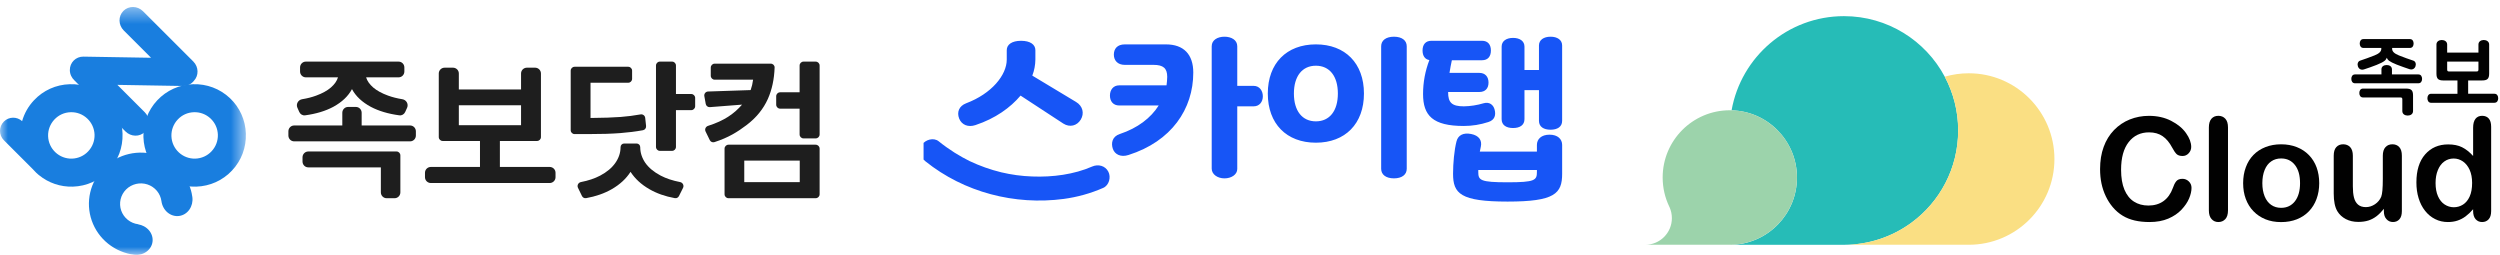
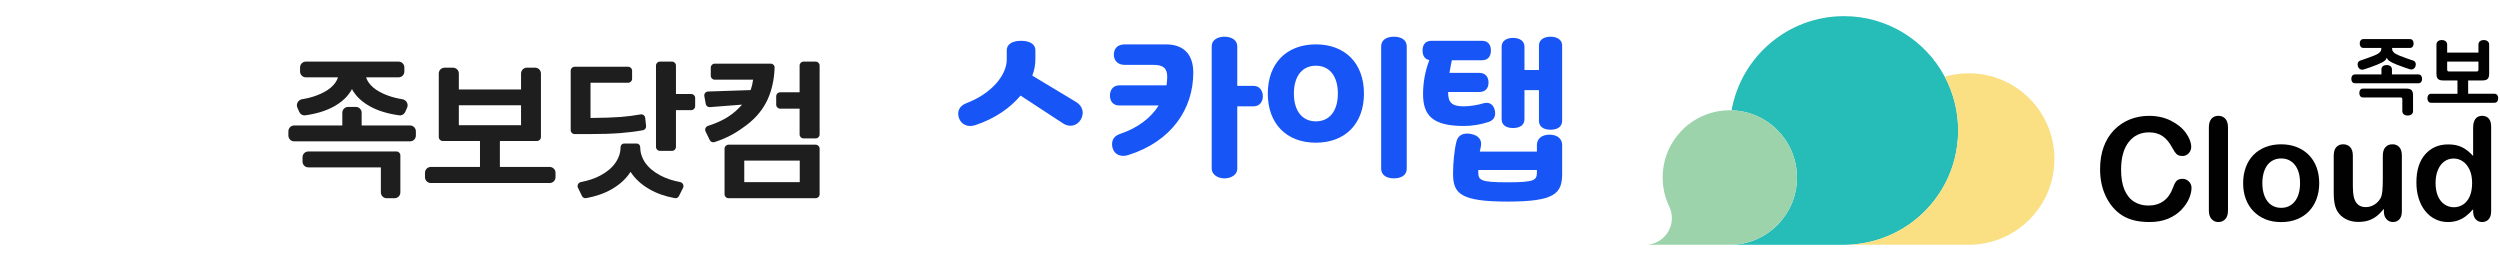
<svg xmlns="http://www.w3.org/2000/svg" width="157" height="16" viewBox="0 0 157 16" fill="none">
  <mask id="mask0_41914_837" style="mask-type:luminance" maskUnits="userSpaceOnUse" x="0" y="0" width="16" height="17">
-     <path d="M15.442 0.439H0V16.01H15.442V0.439Z" fill="white" />
-   </mask>
+     </mask>
  <g mask="url(#mask0_41914_837)">
    <path d="M15.441 8.401C15.415 7.539 15.056 6.742 14.431 6.155C13.804 5.569 12.985 5.261 12.123 5.289C11.261 5.314 10.463 5.674 9.875 6.3C9.289 6.926 8.98 7.746 9.007 8.608C9.034 9.466 9.395 10.262 10.021 10.851C10.65 11.44 11.467 11.748 12.324 11.721C13.188 11.693 13.986 11.333 14.573 10.707C15.161 10.082 15.468 9.262 15.44 8.4L15.441 8.401H15.441ZM12.27 9.962C11.465 9.987 10.791 9.355 10.765 8.55C10.754 8.161 10.895 7.791 11.161 7.506C11.428 7.22 11.789 7.058 12.178 7.047C12.566 7.034 12.937 7.174 13.222 7.441C13.506 7.708 13.669 8.068 13.682 8.458C13.693 8.846 13.553 9.217 13.286 9.501C13.021 9.785 12.658 9.948 12.269 9.962L12.27 9.962Z" fill="#197EDF" />
    <path d="M12.14 3.863L8.98 0.705C8.635 0.359 8.084 0.35 7.75 0.684C7.417 1.017 7.426 1.568 7.771 1.913L9.487 3.628L5.241 3.556C4.761 3.548 4.378 3.93 4.386 4.41C4.39 4.663 4.503 4.892 4.678 5.053L7.879 8.254C8.225 8.6 8.775 8.609 9.109 8.275C9.443 7.942 9.434 7.391 9.088 7.046L7.372 5.33L11.495 5.4C11.769 5.405 12.012 5.281 12.168 5.085C12.494 4.751 12.483 4.206 12.14 3.863H12.14Z" fill="#197EDF" />
    <path d="M7.696 8.4L7.696 8.401C7.671 7.539 7.311 6.742 6.686 6.155C6.06 5.569 5.24 5.261 4.379 5.289C3.516 5.314 2.718 5.674 2.131 6.3C1.778 6.676 1.527 7.123 1.388 7.607C1.062 7.311 0.558 7.319 0.243 7.633C-0.081 7.957 -0.081 8.483 0.243 8.807L2.04 10.603C2.114 10.689 2.193 10.772 2.277 10.851C2.32 10.891 2.364 10.93 2.408 10.967C2.423 10.98 2.438 10.992 2.453 11.003C3.054 11.492 3.8 11.745 4.579 11.721C5.443 11.693 6.241 11.333 6.828 10.707C7.416 10.082 7.723 9.262 7.695 8.4H7.696ZM5.542 9.501C5.277 9.785 4.914 9.948 4.525 9.962C3.721 9.987 3.047 9.355 3.021 8.55C3.009 8.161 3.15 7.791 3.416 7.506C3.684 7.22 4.045 7.058 4.433 7.047C4.822 7.034 5.192 7.174 5.477 7.441C5.761 7.708 5.925 8.068 5.938 8.458C5.949 8.846 5.809 9.217 5.541 9.501L5.542 9.501Z" fill="#197EDF" />
    <path d="M12.08 12.382H12.081C12.07 12.303 12.056 12.226 12.04 12.148C12.04 12.146 12.039 12.143 12.039 12.14C12.025 12.075 12.009 12.011 11.991 11.947C11.986 11.931 11.981 11.916 11.976 11.9C11.961 11.849 11.945 11.797 11.927 11.747C11.919 11.723 11.909 11.699 11.9 11.676C11.884 11.634 11.868 11.592 11.85 11.55C11.839 11.525 11.828 11.5 11.816 11.475C11.798 11.436 11.779 11.396 11.759 11.358C11.747 11.333 11.734 11.309 11.721 11.284C11.7 11.246 11.678 11.207 11.655 11.169C11.641 11.147 11.628 11.124 11.614 11.101C11.588 11.061 11.561 11.021 11.534 10.981C11.521 10.963 11.508 10.944 11.495 10.926C11.454 10.869 11.411 10.813 11.365 10.758C10.978 10.293 10.466 9.945 9.889 9.753C9.311 9.56 8.69 9.532 8.097 9.67C7.503 9.808 6.961 10.108 6.532 10.535C6.102 10.962 5.802 11.499 5.666 12.086C5.53 12.673 5.563 13.285 5.762 13.854C5.961 14.423 6.317 14.926 6.79 15.305C6.846 15.349 6.903 15.392 6.961 15.432C6.98 15.445 7 15.458 7.019 15.471C7.059 15.498 7.099 15.524 7.139 15.548C7.163 15.562 7.187 15.576 7.21 15.589C7.248 15.611 7.286 15.632 7.325 15.652C7.35 15.665 7.376 15.678 7.401 15.691C7.44 15.71 7.48 15.728 7.519 15.745C7.545 15.757 7.57 15.768 7.596 15.778C7.639 15.796 7.681 15.812 7.724 15.827C7.748 15.836 7.771 15.845 7.795 15.853C7.849 15.871 7.903 15.887 7.958 15.902C7.971 15.906 7.985 15.911 7.998 15.915C8.063 15.932 8.129 15.947 8.195 15.961C8.198 15.961 8.202 15.962 8.205 15.962C8.269 15.975 8.334 15.985 8.399 15.994L8.398 16C8.537 16.018 8.678 16.012 8.813 15.98C8.948 15.949 9.073 15.893 9.183 15.817C9.293 15.741 9.384 15.646 9.452 15.536C9.52 15.427 9.563 15.306 9.579 15.18C9.595 15.054 9.583 14.926 9.544 14.802C9.506 14.679 9.441 14.563 9.354 14.461C9.267 14.36 9.159 14.274 9.036 14.209C8.926 14.15 8.806 14.111 8.683 14.09L8.683 14.083C8.441 14.053 8.213 13.957 8.024 13.805C7.834 13.653 7.692 13.452 7.612 13.225C7.533 12.998 7.519 12.752 7.574 12.518C7.628 12.283 7.748 12.068 7.92 11.897C8.092 11.726 8.309 11.607 8.546 11.551C8.784 11.496 9.032 11.507 9.263 11.584C9.494 11.661 9.699 11.801 9.854 11.986C10.007 12.17 10.105 12.392 10.138 12.628C10.156 12.767 10.199 12.902 10.264 13.024C10.329 13.146 10.415 13.254 10.518 13.341C10.621 13.428 10.738 13.492 10.862 13.53C10.987 13.569 11.117 13.579 11.244 13.563C11.371 13.547 11.495 13.503 11.605 13.435C11.716 13.367 11.814 13.275 11.891 13.165C11.969 13.055 12.025 12.929 12.058 12.794C12.09 12.661 12.098 12.521 12.081 12.383L12.08 12.382Z" fill="#197EDF" />
  </g>
  <path d="M48.403 3.997C48.539 3.997 48.651 4.107 48.646 4.243C48.621 4.976 48.48 5.63 48.225 6.206C47.941 6.842 47.494 7.392 46.883 7.856C46.315 8.285 45.746 8.642 44.867 8.925C44.752 8.963 44.627 8.908 44.574 8.799L44.309 8.255C44.242 8.117 44.317 7.952 44.463 7.905C45.503 7.576 46.113 7.131 46.601 6.571L44.581 6.728C44.455 6.738 44.342 6.65 44.32 6.526L44.232 6.037C44.205 5.889 44.316 5.752 44.467 5.747L47.141 5.657C47.213 5.456 47.264 5.239 47.294 5.005H44.883C44.747 5.005 44.636 4.894 44.636 4.758V4.243C44.636 4.107 44.747 3.997 44.883 3.997H48.403ZM51.472 8.445C51.472 8.581 51.361 8.692 51.224 8.692H50.462C50.325 8.692 50.215 8.581 50.215 8.445V6.824H48.992C48.856 6.824 48.745 6.713 48.745 6.577V6.042C48.745 5.906 48.856 5.796 48.992 5.796H50.215V4.116C50.215 3.98 50.325 3.869 50.462 3.869H51.224C51.361 3.869 51.472 3.98 51.472 4.116V8.445ZM51.472 12.201C51.472 12.337 51.361 12.448 51.224 12.448H45.749C45.613 12.448 45.502 12.337 45.502 12.201V9.334C45.502 9.198 45.613 9.087 45.749 9.087H51.224C51.361 9.087 51.472 9.198 51.472 9.334V12.201ZM46.74 11.44H50.224V10.085H46.74V11.44Z" fill="#1E1E1E" />
  <path d="M42.45 5.904H43.411C43.546 5.904 43.656 6.014 43.656 6.149V6.671C43.656 6.807 43.546 6.917 43.411 6.917H42.45V9.228C42.45 9.364 42.341 9.474 42.206 9.474H41.44C41.305 9.474 41.196 9.364 41.196 9.228V4.115C41.196 3.979 41.305 3.869 41.44 3.869H42.206C42.341 3.869 42.45 3.979 42.45 4.115V5.904ZM39.696 4.95C39.696 5.086 39.587 5.196 39.451 5.196H37.085V7.409C37.931 7.402 38.459 7.381 38.976 7.345C39.402 7.312 39.819 7.259 40.225 7.185C40.368 7.159 40.503 7.258 40.519 7.402L40.574 7.913C40.587 8.039 40.503 8.156 40.378 8.178C39.92 8.261 39.446 8.321 38.956 8.358C38.388 8.4 37.807 8.421 36.908 8.421H36.085C35.949 8.421 35.84 8.312 35.84 8.176V4.438C35.84 4.303 35.949 4.193 36.085 4.193H39.451C39.587 4.193 39.696 4.303 39.696 4.438V4.95ZM40.206 9.238C40.206 9.585 40.312 9.915 40.524 10.226C40.74 10.534 41.062 10.802 41.49 11.028C41.837 11.209 42.244 11.344 42.712 11.434C42.876 11.466 42.971 11.646 42.896 11.796L42.638 12.313C42.59 12.409 42.487 12.463 42.382 12.444C41.77 12.333 41.232 12.143 40.769 11.873C40.266 11.582 39.876 11.221 39.598 10.792C39.321 11.224 38.928 11.587 38.422 11.878C37.959 12.145 37.421 12.333 36.806 12.444C36.7 12.463 36.596 12.408 36.549 12.312L36.297 11.794C36.223 11.644 36.318 11.466 36.481 11.434C36.944 11.344 37.347 11.209 37.692 11.028C38.117 10.802 38.435 10.534 38.647 10.226C38.863 9.915 38.971 9.585 38.971 9.238C38.971 9.113 39.072 9.012 39.196 9.012H39.98C40.105 9.012 40.206 9.113 40.206 9.238Z" fill="#1E1E1E" />
  <path d="M34.887 11.13C34.887 11.331 34.722 11.494 34.518 11.494H27.058C26.854 11.494 26.689 11.331 26.689 11.13V10.848C26.689 10.647 26.854 10.484 27.058 10.484H30.143V8.853H27.801C27.665 8.853 27.555 8.744 27.555 8.61V4.614C27.555 4.413 27.72 4.25 27.924 4.25H28.446C28.65 4.25 28.815 4.413 28.815 4.614V5.619H32.722V4.614C32.722 4.413 32.887 4.25 33.09 4.25H33.603C33.806 4.25 33.971 4.413 33.971 4.614V8.61C33.971 8.744 33.861 8.853 33.726 8.853H31.393V10.484H34.518C34.722 10.484 34.887 10.647 34.887 10.848V11.13ZM32.722 7.862V6.61H28.815V7.862H32.722Z" fill="#1E1E1E" />
-   <path d="M25.394 4.491C25.394 4.693 25.232 4.857 25.032 4.857H22.992C23.059 5.082 23.207 5.294 23.436 5.493C23.667 5.692 23.98 5.863 24.376 6.006C24.642 6.103 24.94 6.178 25.271 6.232C25.518 6.272 25.67 6.537 25.566 6.767L25.444 7.036C25.379 7.178 25.233 7.264 25.08 7.243C24.384 7.15 23.787 6.973 23.291 6.711C22.738 6.414 22.342 6.042 22.104 5.596C21.866 6.042 21.474 6.414 20.927 6.711C20.44 6.972 19.851 7.15 19.16 7.243C19.006 7.264 18.859 7.176 18.795 7.033L18.676 6.764C18.574 6.534 18.726 6.272 18.971 6.231C19.297 6.178 19.591 6.103 19.852 6.006C20.244 5.863 20.554 5.692 20.783 5.493C21.011 5.294 21.159 5.082 21.226 4.857H19.205C19.006 4.857 18.844 4.693 18.844 4.491V4.236C18.844 4.033 19.006 3.869 19.205 3.869H25.032C25.232 3.869 25.394 4.033 25.394 4.236V4.491ZM26.117 8.511C26.117 8.713 25.956 8.877 25.756 8.877H18.472C18.272 8.877 18.111 8.713 18.111 8.511V8.246C18.111 8.044 18.272 7.88 18.472 7.88H21.497V7.082C21.497 6.88 21.658 6.716 21.858 6.716H22.351C22.55 6.716 22.712 6.88 22.712 7.082V7.88H25.756C25.956 7.88 26.117 8.044 26.117 8.246V8.511ZM25.143 12.081C25.143 12.284 24.981 12.448 24.782 12.448H24.279C24.08 12.448 23.918 12.284 23.918 12.081V10.511H19.36C19.16 10.511 18.998 10.347 18.998 10.145V9.88C18.998 9.677 19.16 9.513 19.36 9.513H24.902C25.035 9.513 25.143 9.623 25.143 9.758V12.081Z" fill="#1E1E1E" />
+   <path d="M25.394 4.491C25.394 4.693 25.232 4.857 25.032 4.857H22.992C23.059 5.082 23.207 5.294 23.436 5.493C23.667 5.692 23.98 5.863 24.376 6.006C24.642 6.103 24.94 6.178 25.271 6.232C25.518 6.272 25.67 6.537 25.566 6.767L25.444 7.036C25.379 7.178 25.233 7.264 25.08 7.243C24.384 7.15 23.787 6.973 23.291 6.711C22.738 6.414 22.342 6.042 22.104 5.596C21.866 6.042 21.474 6.414 20.927 6.711C20.44 6.972 19.851 7.15 19.16 7.243C19.006 7.264 18.859 7.176 18.795 7.033L18.676 6.764C18.574 6.534 18.726 6.272 18.971 6.231C19.297 6.178 19.591 6.103 19.852 6.006C20.244 5.863 20.554 5.692 20.783 5.493C21.011 5.294 21.159 5.082 21.226 4.857H19.205C19.006 4.857 18.844 4.693 18.844 4.491V4.236C18.844 4.033 19.006 3.869 19.205 3.869H25.032C25.232 3.869 25.394 4.033 25.394 4.236V4.491ZM26.117 8.511C26.117 8.713 25.956 8.877 25.756 8.877H18.472C18.272 8.877 18.111 8.713 18.111 8.511V8.246C18.111 8.044 18.272 7.88 18.472 7.88H21.497V7.082C21.497 6.88 21.658 6.716 21.858 6.716H22.351C22.55 6.716 22.712 6.88 22.712 7.082V7.88H25.756C25.956 7.88 26.117 8.044 26.117 8.246V8.511ZM25.143 12.081C25.143 12.284 24.981 12.448 24.782 12.448H24.279C24.08 12.448 23.918 12.284 23.918 12.081V10.511H19.36C19.16 10.511 18.998 10.347 18.998 10.145V9.88C18.998 9.677 19.16 9.513 19.36 9.513H24.902C25.035 9.513 25.143 9.623 25.143 9.758V12.081" fill="#1E1E1E" />
  <g clip-path="url(#clip0_41914_837)">
    <path d="M65.022 3.152C65.022 2.798 64.701 2.562 64.123 2.562C63.545 2.562 63.224 2.798 63.224 3.152V3.741C63.224 4.716 62.271 5.885 60.676 6.485C60.226 6.657 60.077 7.042 60.237 7.45C60.398 7.847 60.805 8.007 61.254 7.857C62.517 7.439 63.459 6.753 64.091 6.003L66.778 7.761C67.184 8.018 67.634 7.9 67.87 7.514C68.105 7.128 68.009 6.657 67.57 6.399L64.829 4.749C64.953 4.427 65.018 4.086 65.022 3.741V3.152ZM70.871 9.733C73.569 8.876 74.938 6.85 74.938 4.556C74.938 3.409 74.328 2.788 73.226 2.788H70.636C70.164 2.788 69.95 3.066 69.95 3.43C69.95 3.795 70.186 4.074 70.636 4.074H72.444C73.055 4.074 73.301 4.288 73.301 4.824C73.297 5.003 73.283 5.182 73.258 5.36H70.282C69.918 5.36 69.704 5.639 69.704 6.003C69.704 6.367 69.918 6.624 70.282 6.624H72.766C72.274 7.407 71.449 8.04 70.326 8.415C69.832 8.576 69.769 9.004 69.887 9.347C70.004 9.69 70.378 9.894 70.871 9.733ZM76.095 10.59C76.095 10.955 76.469 11.202 76.897 11.202C77.326 11.202 77.7 10.966 77.7 10.612V6.678H78.728C79.092 6.678 79.306 6.399 79.306 6.046C79.306 5.692 79.092 5.392 78.728 5.392H77.7V2.905C77.7 2.508 77.326 2.305 76.897 2.305C76.469 2.305 76.095 2.508 76.095 2.905V10.59ZM79.618 5.874C79.618 7.771 80.796 8.961 82.637 8.961C84.479 8.961 85.656 7.771 85.656 5.874C85.656 3.977 84.479 2.787 82.637 2.787C80.796 2.787 79.618 3.977 79.618 5.874ZM81.257 5.874C81.257 4.781 81.781 4.127 82.637 4.127C83.494 4.127 84.018 4.781 84.018 5.874C84.018 6.968 83.494 7.621 82.637 7.621C81.781 7.621 81.257 6.968 81.257 5.874ZM88.343 2.905C88.343 2.541 88.043 2.305 87.54 2.305C87.037 2.305 86.737 2.541 86.737 2.905V10.601C86.737 10.965 87.036 11.201 87.54 11.201C88.043 11.201 88.343 10.965 88.343 10.601V2.905ZM98.103 9.101C98.103 8.736 97.825 8.458 97.311 8.458C96.797 8.458 96.518 8.736 96.518 9.101V9.519H92.933L92.997 9.208C93.082 8.811 92.879 8.511 92.386 8.414C91.894 8.318 91.562 8.49 91.466 8.886C91.327 9.433 91.252 10.258 91.252 10.912C91.252 12.155 91.712 12.659 94.677 12.659C97.642 12.659 98.103 12.155 98.103 10.912V9.101ZM94.302 7.482C94.302 7.857 94.592 8.04 95.02 8.04C95.448 8.04 95.737 7.857 95.737 7.482V5.66H96.647V7.589C96.647 7.964 96.947 8.146 97.375 8.146C97.803 8.146 98.102 7.964 98.102 7.589V2.852C98.102 2.508 97.803 2.305 97.375 2.305C96.948 2.305 96.647 2.509 96.647 2.852V4.395H95.737V2.927C95.737 2.583 95.448 2.38 95.02 2.38C94.592 2.38 94.303 2.584 94.303 2.927L94.302 7.482ZM89.368 5.906C89.368 7.257 89.978 7.911 91.927 7.911C92.45 7.911 92.971 7.827 93.468 7.664C93.874 7.536 93.95 7.225 93.864 6.892C93.789 6.582 93.533 6.378 93.168 6.485C92.765 6.606 92.347 6.671 91.927 6.678C91.177 6.678 90.942 6.442 90.942 5.798V5.777H92.901C93.265 5.777 93.479 5.563 93.479 5.187C93.479 4.812 93.265 4.577 92.901 4.577H91.028C91.071 4.298 91.124 4.03 91.177 3.783H93.072C93.436 3.783 93.629 3.548 93.629 3.172C93.629 2.797 93.436 2.561 93.072 2.561H89.893C89.529 2.561 89.336 2.796 89.336 3.172C89.336 3.504 89.486 3.729 89.764 3.772C89.502 4.453 89.367 5.176 89.368 5.906ZM96.518 10.677V10.805C96.518 11.32 96.39 11.448 94.677 11.448C92.965 11.448 92.836 11.319 92.836 10.805V10.677H96.518Z" fill="#1755F6" />
-     <path d="M58.12 10.133C60.547 12.08 63.727 12.9 66.797 12.493C67.654 12.379 68.489 12.146 69.281 11.8C69.653 11.636 69.782 11.128 69.604 10.783C69.408 10.401 68.963 10.295 68.589 10.458C67.455 10.955 66.098 11.135 64.823 11.083C64.169 11.061 63.519 10.973 62.882 10.822C62.195 10.655 61.527 10.417 60.887 10.114C60.653 10.002 60.239 9.771 59.948 9.587C59.602 9.368 59.267 9.13 58.948 8.872C58.63 8.617 58.113 8.771 57.904 9.088C57.663 9.456 57.802 9.878 58.12 10.133Z" fill="#1755F6" />
    <path d="M137.627 11.797C137.627 12.003 137.576 12.224 137.475 12.464C137.373 12.704 137.214 12.937 136.999 13.167C136.781 13.397 136.505 13.585 136.169 13.729C135.832 13.872 135.439 13.944 134.99 13.944C134.65 13.944 134.341 13.912 134.064 13.848C133.786 13.784 133.532 13.684 133.306 13.547C133.08 13.411 132.869 13.231 132.68 13.008C132.511 12.806 132.364 12.58 132.245 12.329C132.126 12.079 132.034 11.811 131.974 11.526C131.914 11.241 131.885 10.938 131.885 10.619C131.885 10.1 131.96 9.634 132.111 9.224C132.26 8.813 132.478 8.462 132.759 8.17C133.041 7.878 133.37 7.655 133.748 7.503C134.126 7.351 134.528 7.275 134.956 7.275C135.477 7.275 135.941 7.379 136.348 7.588C136.755 7.797 137.068 8.055 137.283 8.36C137.501 8.666 137.608 8.957 137.608 9.23C137.608 9.38 137.554 9.511 137.449 9.625C137.344 9.739 137.216 9.796 137.068 9.796C136.9 9.796 136.776 9.756 136.691 9.677C136.609 9.598 136.515 9.461 136.412 9.268C136.243 8.948 136.043 8.709 135.811 8.55C135.582 8.392 135.297 8.312 134.961 8.312C134.424 8.312 133.998 8.516 133.68 8.924C133.363 9.331 133.204 9.91 133.204 10.662C133.204 11.163 133.275 11.581 133.415 11.914C133.557 12.248 133.755 12.497 134.012 12.661C134.269 12.825 134.571 12.908 134.918 12.908C135.292 12.908 135.609 12.815 135.869 12.628C136.127 12.441 136.324 12.168 136.455 11.807C136.51 11.638 136.579 11.498 136.662 11.391C136.745 11.284 136.876 11.23 137.057 11.23C137.212 11.23 137.345 11.284 137.458 11.393C137.571 11.502 137.627 11.636 137.627 11.797Z" fill="#010101" />
    <path d="M138.717 13.213V8.004C138.717 7.764 138.77 7.583 138.877 7.458C138.984 7.336 139.129 7.273 139.31 7.273C139.491 7.273 139.639 7.334 139.751 7.457C139.863 7.579 139.918 7.761 139.918 8.004V13.213C139.918 13.457 139.861 13.64 139.749 13.761C139.637 13.882 139.49 13.944 139.312 13.944C139.136 13.944 138.993 13.88 138.884 13.754C138.77 13.628 138.717 13.448 138.717 13.213Z" fill="#010101" />
    <path d="M145.647 11.504C145.647 11.861 145.591 12.191 145.479 12.494C145.367 12.796 145.207 13.055 144.996 13.273C144.786 13.491 144.534 13.657 144.241 13.772C143.948 13.888 143.618 13.947 143.252 13.947C142.888 13.947 142.562 13.888 142.272 13.771C141.982 13.653 141.73 13.486 141.518 13.266C141.306 13.049 141.145 12.789 141.035 12.492C140.924 12.195 140.869 11.865 140.869 11.504C140.869 11.141 140.924 10.808 141.037 10.505C141.147 10.203 141.307 9.945 141.516 9.731C141.725 9.517 141.977 9.353 142.272 9.237C142.567 9.121 142.895 9.062 143.252 9.062C143.614 9.062 143.944 9.121 144.241 9.239C144.538 9.356 144.79 9.524 145.001 9.74C145.212 9.957 145.373 10.215 145.483 10.514C145.591 10.813 145.647 11.143 145.647 11.504ZM144.443 11.504C144.443 11.013 144.336 10.633 144.12 10.36C143.905 10.087 143.616 9.951 143.252 9.951C143.017 9.951 142.81 10.011 142.633 10.134C142.453 10.256 142.317 10.434 142.22 10.673C142.124 10.911 142.075 11.188 142.075 11.504C142.075 11.818 142.124 12.091 142.218 12.326C142.313 12.561 142.45 12.741 142.627 12.865C142.805 12.99 143.014 13.052 143.254 13.052C143.616 13.052 143.906 12.915 144.121 12.641C144.334 12.366 144.443 11.988 144.443 11.504Z" fill="#010101" />
    <path d="M149.707 13.268V13.114C149.564 13.295 149.412 13.449 149.255 13.572C149.096 13.694 148.924 13.786 148.737 13.847C148.549 13.907 148.335 13.936 148.095 13.936C147.805 13.936 147.545 13.876 147.315 13.757C147.086 13.636 146.908 13.47 146.782 13.259C146.632 13.003 146.558 12.637 146.558 12.158V9.778C146.558 9.537 146.611 9.358 146.72 9.239C146.829 9.119 146.972 9.061 147.151 9.061C147.332 9.061 147.48 9.121 147.592 9.24C147.702 9.361 147.759 9.539 147.759 9.778V11.7C147.759 11.979 147.781 12.214 147.829 12.402C147.876 12.592 147.961 12.739 148.081 12.846C148.203 12.953 148.368 13.007 148.577 13.007C148.778 13.007 148.969 12.946 149.148 12.827C149.327 12.706 149.457 12.551 149.54 12.357C149.607 12.188 149.641 11.815 149.641 11.239V9.778C149.641 9.539 149.697 9.361 149.809 9.24C149.919 9.119 150.066 9.061 150.244 9.061C150.423 9.061 150.566 9.119 150.675 9.239C150.784 9.358 150.837 9.537 150.837 9.778V13.257C150.837 13.485 150.786 13.658 150.682 13.772C150.579 13.886 150.444 13.943 150.28 13.943C150.116 13.943 149.979 13.884 149.873 13.765C149.76 13.648 149.707 13.482 149.707 13.268Z" fill="#010101" />
    <path d="M155.312 13.258V13.139C155.152 13.324 154.992 13.474 154.836 13.59C154.679 13.706 154.51 13.794 154.328 13.854C154.145 13.915 153.944 13.944 153.727 13.944C153.44 13.944 153.173 13.884 152.93 13.761C152.684 13.64 152.474 13.466 152.295 13.239C152.115 13.013 151.981 12.749 151.888 12.443C151.794 12.137 151.75 11.807 151.75 11.453C151.75 10.701 151.932 10.117 152.298 9.697C152.664 9.278 153.147 9.069 153.744 9.069C154.089 9.069 154.381 9.127 154.619 9.247C154.857 9.366 155.088 9.547 155.312 9.794V8.022C155.312 7.774 155.361 7.59 155.459 7.463C155.557 7.337 155.697 7.273 155.878 7.273C156.059 7.273 156.199 7.332 156.298 7.448C156.396 7.564 156.444 7.735 156.444 7.961V13.258C156.444 13.486 156.391 13.659 156.285 13.773C156.181 13.887 156.044 13.944 155.877 13.944C155.713 13.944 155.577 13.886 155.469 13.766C155.366 13.647 155.312 13.478 155.312 13.258ZM152.954 11.493C152.954 11.817 153.004 12.096 153.106 12.324C153.207 12.552 153.345 12.725 153.521 12.84C153.698 12.956 153.889 13.015 154.098 13.015C154.308 13.015 154.501 12.96 154.676 12.849C154.85 12.738 154.99 12.571 155.094 12.343C155.197 12.115 155.249 11.831 155.249 11.491C155.249 11.171 155.197 10.897 155.094 10.667C154.99 10.437 154.849 10.261 154.672 10.138C154.495 10.017 154.302 9.955 154.089 9.955C153.87 9.955 153.674 10.017 153.501 10.142C153.328 10.266 153.194 10.446 153.099 10.679C153 10.915 152.954 11.185 152.954 11.493Z" fill="#010101" />
    <path d="M149.553 4.363C149.553 4.167 149.715 4.084 149.884 4.084C150.052 4.084 150.215 4.169 150.215 4.363V4.674H151.875C152.032 4.674 152.107 4.8 152.107 4.952C152.107 5.104 152.032 5.23 151.875 5.23H147.894C147.738 5.23 147.663 5.104 147.663 4.952C147.663 4.8 147.738 4.674 147.894 4.674H149.555V4.363H149.553ZM148.423 3.011C148.266 3.011 148.191 2.885 148.191 2.733C148.191 2.581 148.266 2.455 148.423 2.455H151.344C151.501 2.455 151.575 2.581 151.575 2.733C151.575 2.885 151.501 3.011 151.344 3.011H150.226V3.058C150.226 3.226 150.341 3.352 150.652 3.48C150.978 3.611 151.266 3.711 151.551 3.806C151.703 3.853 151.741 4.027 151.692 4.164C151.636 4.321 151.492 4.401 151.315 4.344C151.089 4.269 150.79 4.164 150.521 4.06C150.033 3.865 149.938 3.761 149.891 3.628H149.886C149.845 3.765 149.755 3.875 149.251 4.076C148.983 4.181 148.683 4.287 148.457 4.359C148.279 4.416 148.136 4.333 148.079 4.174C148.027 4.033 148.069 3.853 148.221 3.806C148.503 3.711 148.793 3.611 149.12 3.48C149.43 3.354 149.546 3.227 149.546 3.058V3.011H148.423ZM150.866 6.241C150.866 6.151 150.835 6.12 150.745 6.12H148.397C148.24 6.12 148.165 5.994 148.165 5.841C148.165 5.689 148.24 5.563 148.397 5.563H151.092C151.429 5.563 151.539 5.669 151.539 6V6.973C151.539 7.168 151.376 7.257 151.203 7.257C151.03 7.257 150.866 7.167 150.866 6.973V6.241Z" fill="#010101" />
    <path d="M152.678 6.456C152.516 6.456 152.441 6.325 152.441 6.173C152.441 6.021 152.516 5.889 152.678 5.889H154.328V5.053H153.456C153.119 5.053 153.009 4.948 153.009 4.616V2.795C153.009 2.605 153.177 2.512 153.345 2.512C153.513 2.512 153.682 2.607 153.682 2.795V3.305H155.646V2.795C155.646 2.605 155.813 2.512 155.982 2.512C156.149 2.512 156.319 2.607 156.319 2.795V4.614C156.319 4.946 156.208 5.052 155.872 5.052H155V5.888H156.65C156.812 5.888 156.887 6.019 156.887 6.171C156.887 6.323 156.812 6.454 156.65 6.454H152.678V6.456ZM155.525 4.488C155.615 4.488 155.646 4.457 155.646 4.367V3.868H153.682V4.367C153.682 4.457 153.713 4.488 153.803 4.488H155.525Z" fill="#010101" />
    <path d="M122.973 8.194C122.973 10.573 121.819 12.683 120.038 13.988C118.851 14.858 117.388 15.373 115.802 15.373H108.633C109.832 15.373 110.914 14.872 111.68 14.067C112.406 13.308 112.85 12.28 112.85 11.15C112.85 10 112.389 8.956 111.642 8.194C110.902 7.436 109.878 6.957 108.743 6.93C109.34 3.567 112.273 1.014 115.802 1.014C118.544 1.014 120.927 2.555 122.131 4.818C122.668 5.825 122.973 6.974 122.973 8.194Z" fill="#26BCB7" />
    <path d="M129.018 9.987C129.018 12.96 126.609 15.371 123.641 15.371H115.802C117.386 15.371 118.851 14.856 120.036 13.985C121.816 12.681 122.972 10.571 122.972 8.192C122.972 6.97 122.668 5.823 122.132 4.816C122.611 4.676 123.116 4.602 123.641 4.602C126.611 4.602 129.018 7.012 129.018 9.987Z" fill="#FADF83" />
    <path d="M112.849 11.148C112.849 12.28 112.406 13.306 111.679 14.065C110.913 14.87 109.832 15.371 108.633 15.371H103.323C104.245 15.371 104.994 14.623 104.994 13.698C104.994 13.458 104.942 13.228 104.852 13.021C104.848 13.014 104.846 13.007 104.841 13C104.835 12.986 104.828 12.973 104.821 12.957C104.561 12.409 104.415 11.794 104.415 11.146C104.415 8.814 106.303 6.924 108.633 6.924C108.668 6.924 108.707 6.924 108.743 6.927C109.878 6.955 110.901 7.434 111.642 8.192C112.389 8.952 112.849 9.998 112.849 11.148Z" fill="#9CD3AB" />
  </g>
  <defs>
    <clipPath id="clip0_41914_837">
      <rect width="99" height="15" fill="white" transform="translate(58 1)" />
    </clipPath>
  </defs>
</svg>